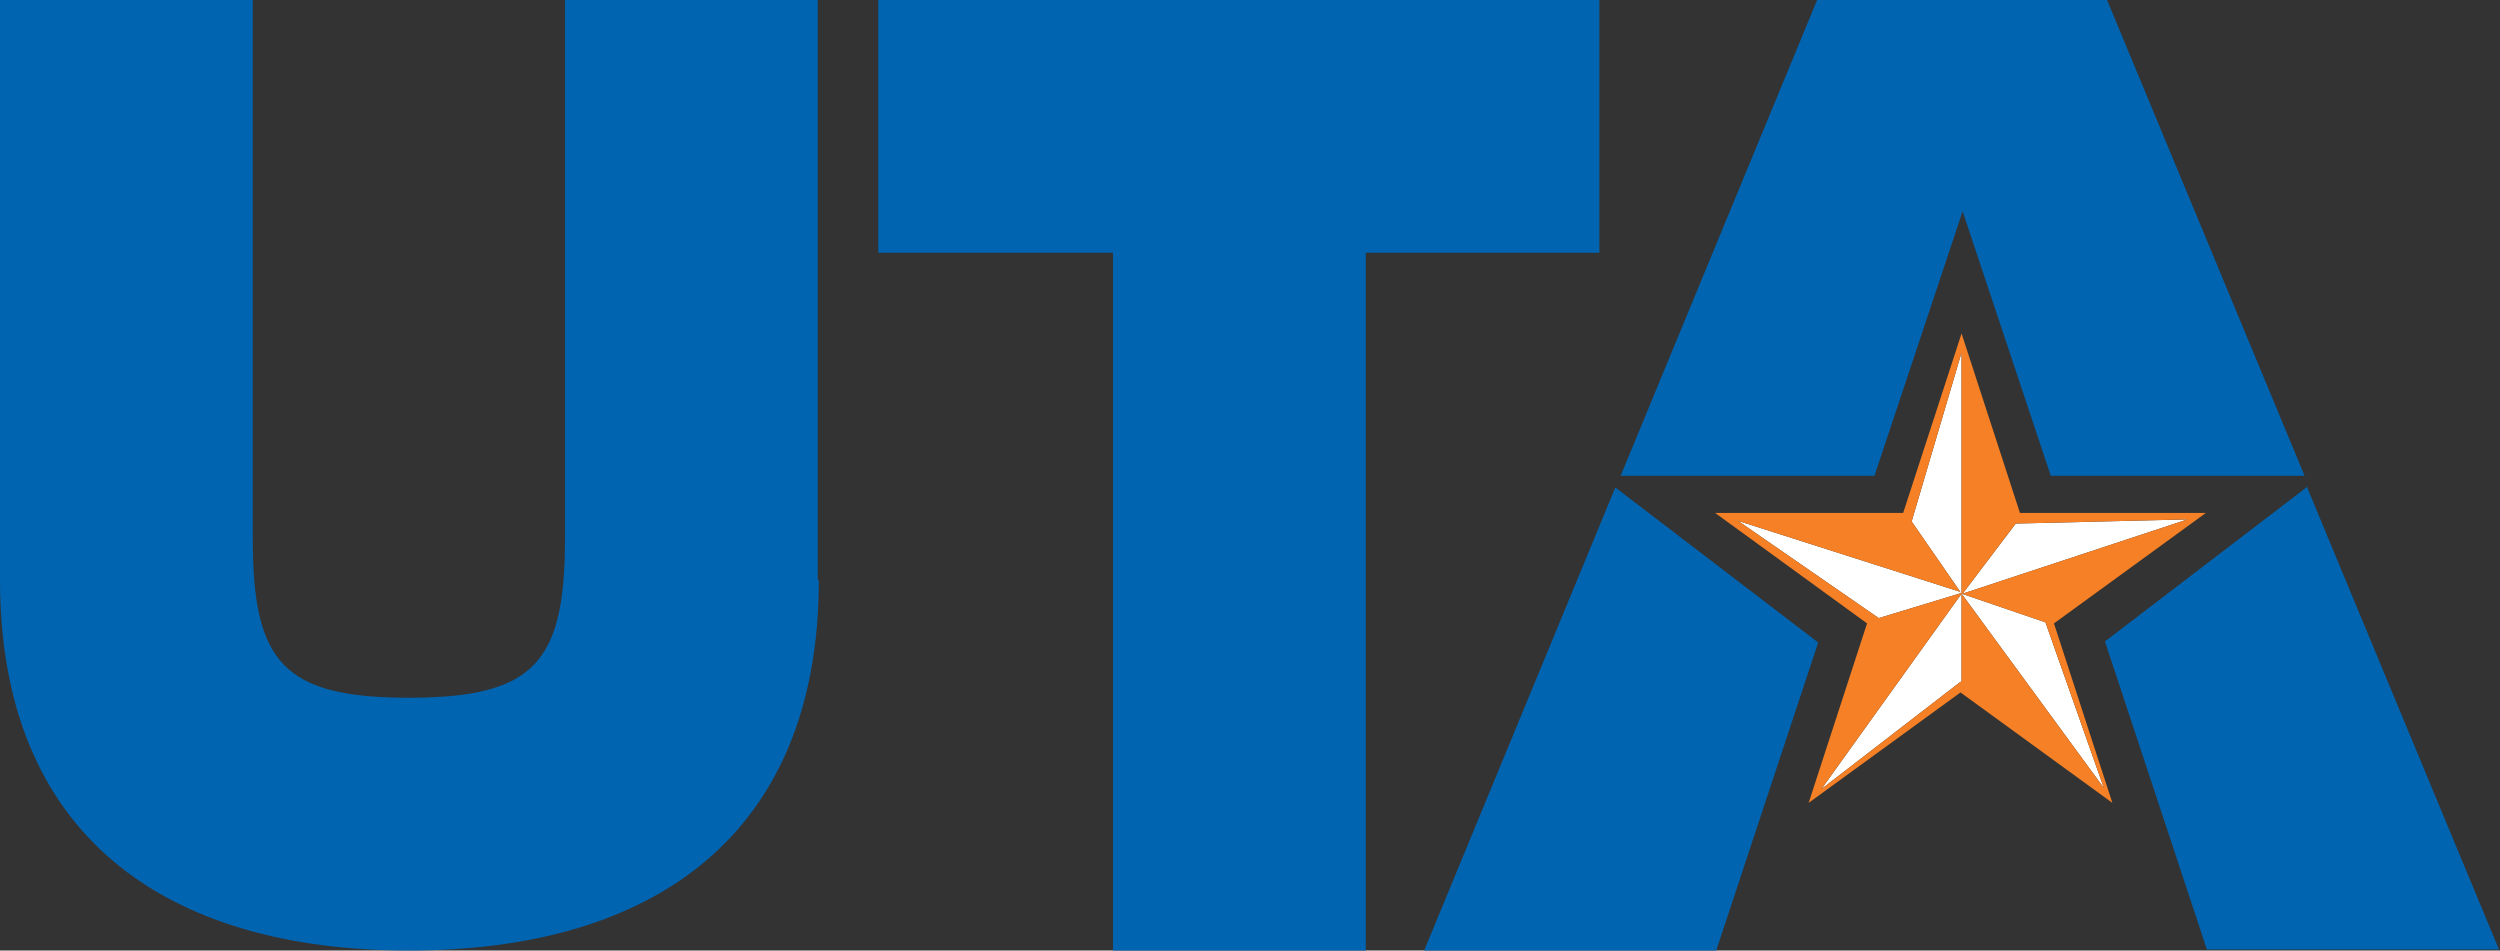
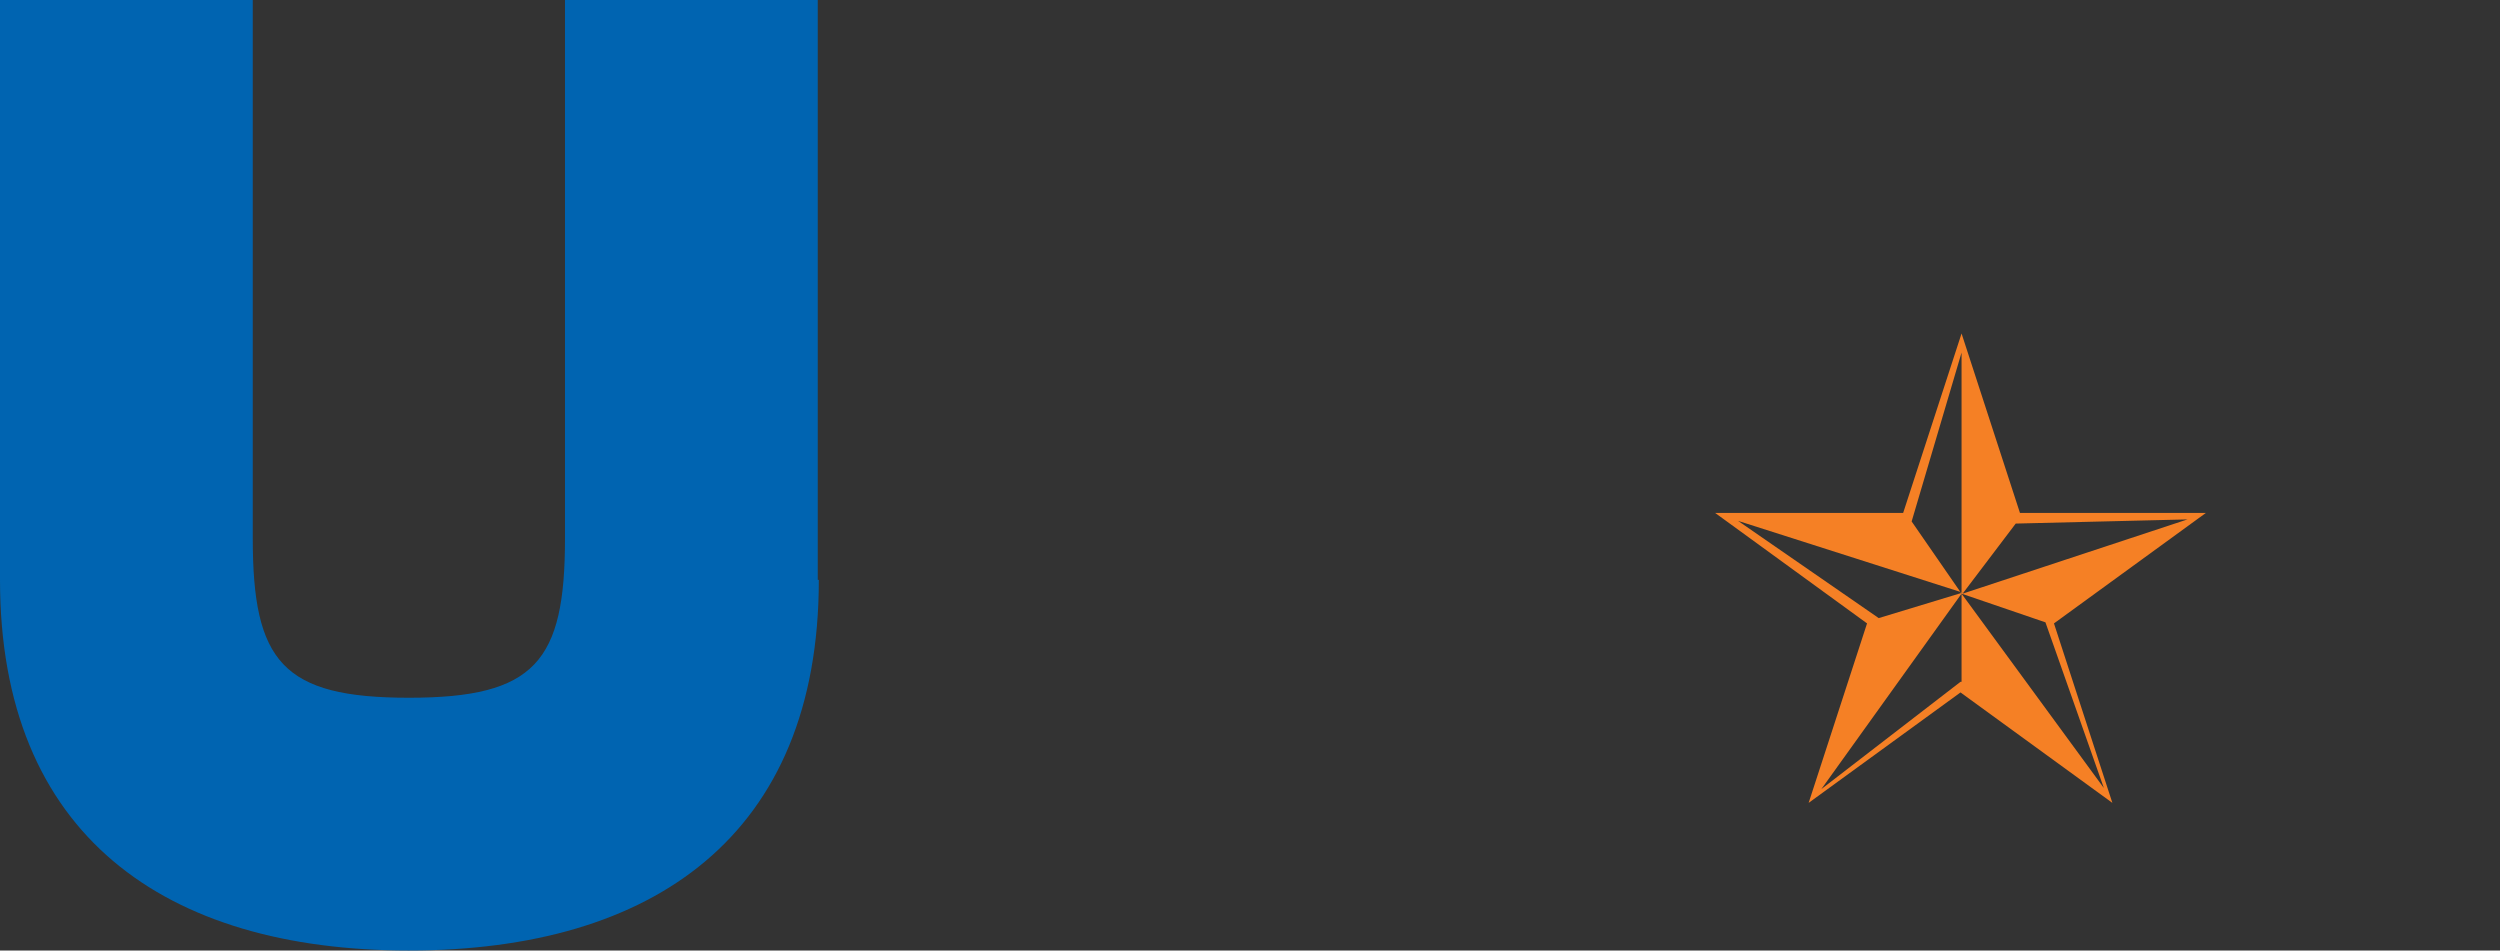
<svg xmlns="http://www.w3.org/2000/svg" id="Layer_1" version="1.1" viewBox="0 0 235.4 89.5">
  <rect x="0" y="0" width="235.4" height="89.5" fill="#333333" stroke="none" />
  <defs>
    <style> .st0 { fill: #fff; } .st1 { fill: #0064b1; } .st2 { fill: #f58025; } </style>
  </defs>
-   <path class="st0" d="M198.1,74.2l-13.4-18.3,7.9,2.7,5.5,15.6h0ZM184.6,64.2l-13.1,10.1,13.2-18.4v8.3h-.1ZM163.2,48.9l21.6,6.9-7.9,2.4-13.6-9.4h0ZM184.7,33.2v22.7c0,0-4.7-6.8-4.7-6.8l4.7-15.9h0ZM206.3,48.8l-21.5,7.1,5-6.6,16.5-.4h0Z" />
  <path class="st2" d="M198.1,74.2l-13.4-18.3,7.9,2.7,5.5,15.6h0ZM184.6,64.2l-13.1,10.1,13.2-18.4v8.3h-.1ZM163.2,48.9l21.6,6.9-7.9,2.4-13.6-9.4h0ZM184.7,33.2v22.7c0,0-4.7-6.8-4.7-6.8l4.7-15.9h0ZM206.3,48.8l-21.5,7.1,5-6.6,16.5-.4h0ZM207.9,48.3h-17.7l-5.5-16.9-5.5,16.9h-17.7l14.3,10.4-5.5,16.9,14.3-10.4,14.3,10.4-5.5-16.9,14.3-10.4h0Z" />
  <g>
-     <path class="st1" d="M198.4,0h-27.3l-18.5,44.8h23.9l8.3-24.9,8.3,24.9h23.9L198.4,0h0ZM217.3,45.8l-19.1,14.6,9.6,29h27.5l-18.1-43.6h0ZM134.2,89.5h27.4l9.6-29-19.1-14.6-18,43.6h0Z" />
    <path class="st1" d="M77.1,54.6c0,24.1-15.6,34.9-38.6,34.9S0,78.6,0,54.6V0h23.8v50.7c0,11.6,2.8,15,14.7,15s14.7-3.4,14.7-15V0h23.8v54.6h0Z" />
  </g>
-   <polygon class="st1" points="104.8 23.8 82.7 23.8 82.7 0 150.6 0 150.6 23.8 128.6 23.8 128.6 89.5 104.8 89.5 104.8 23.8 104.8 23.8" />
</svg>